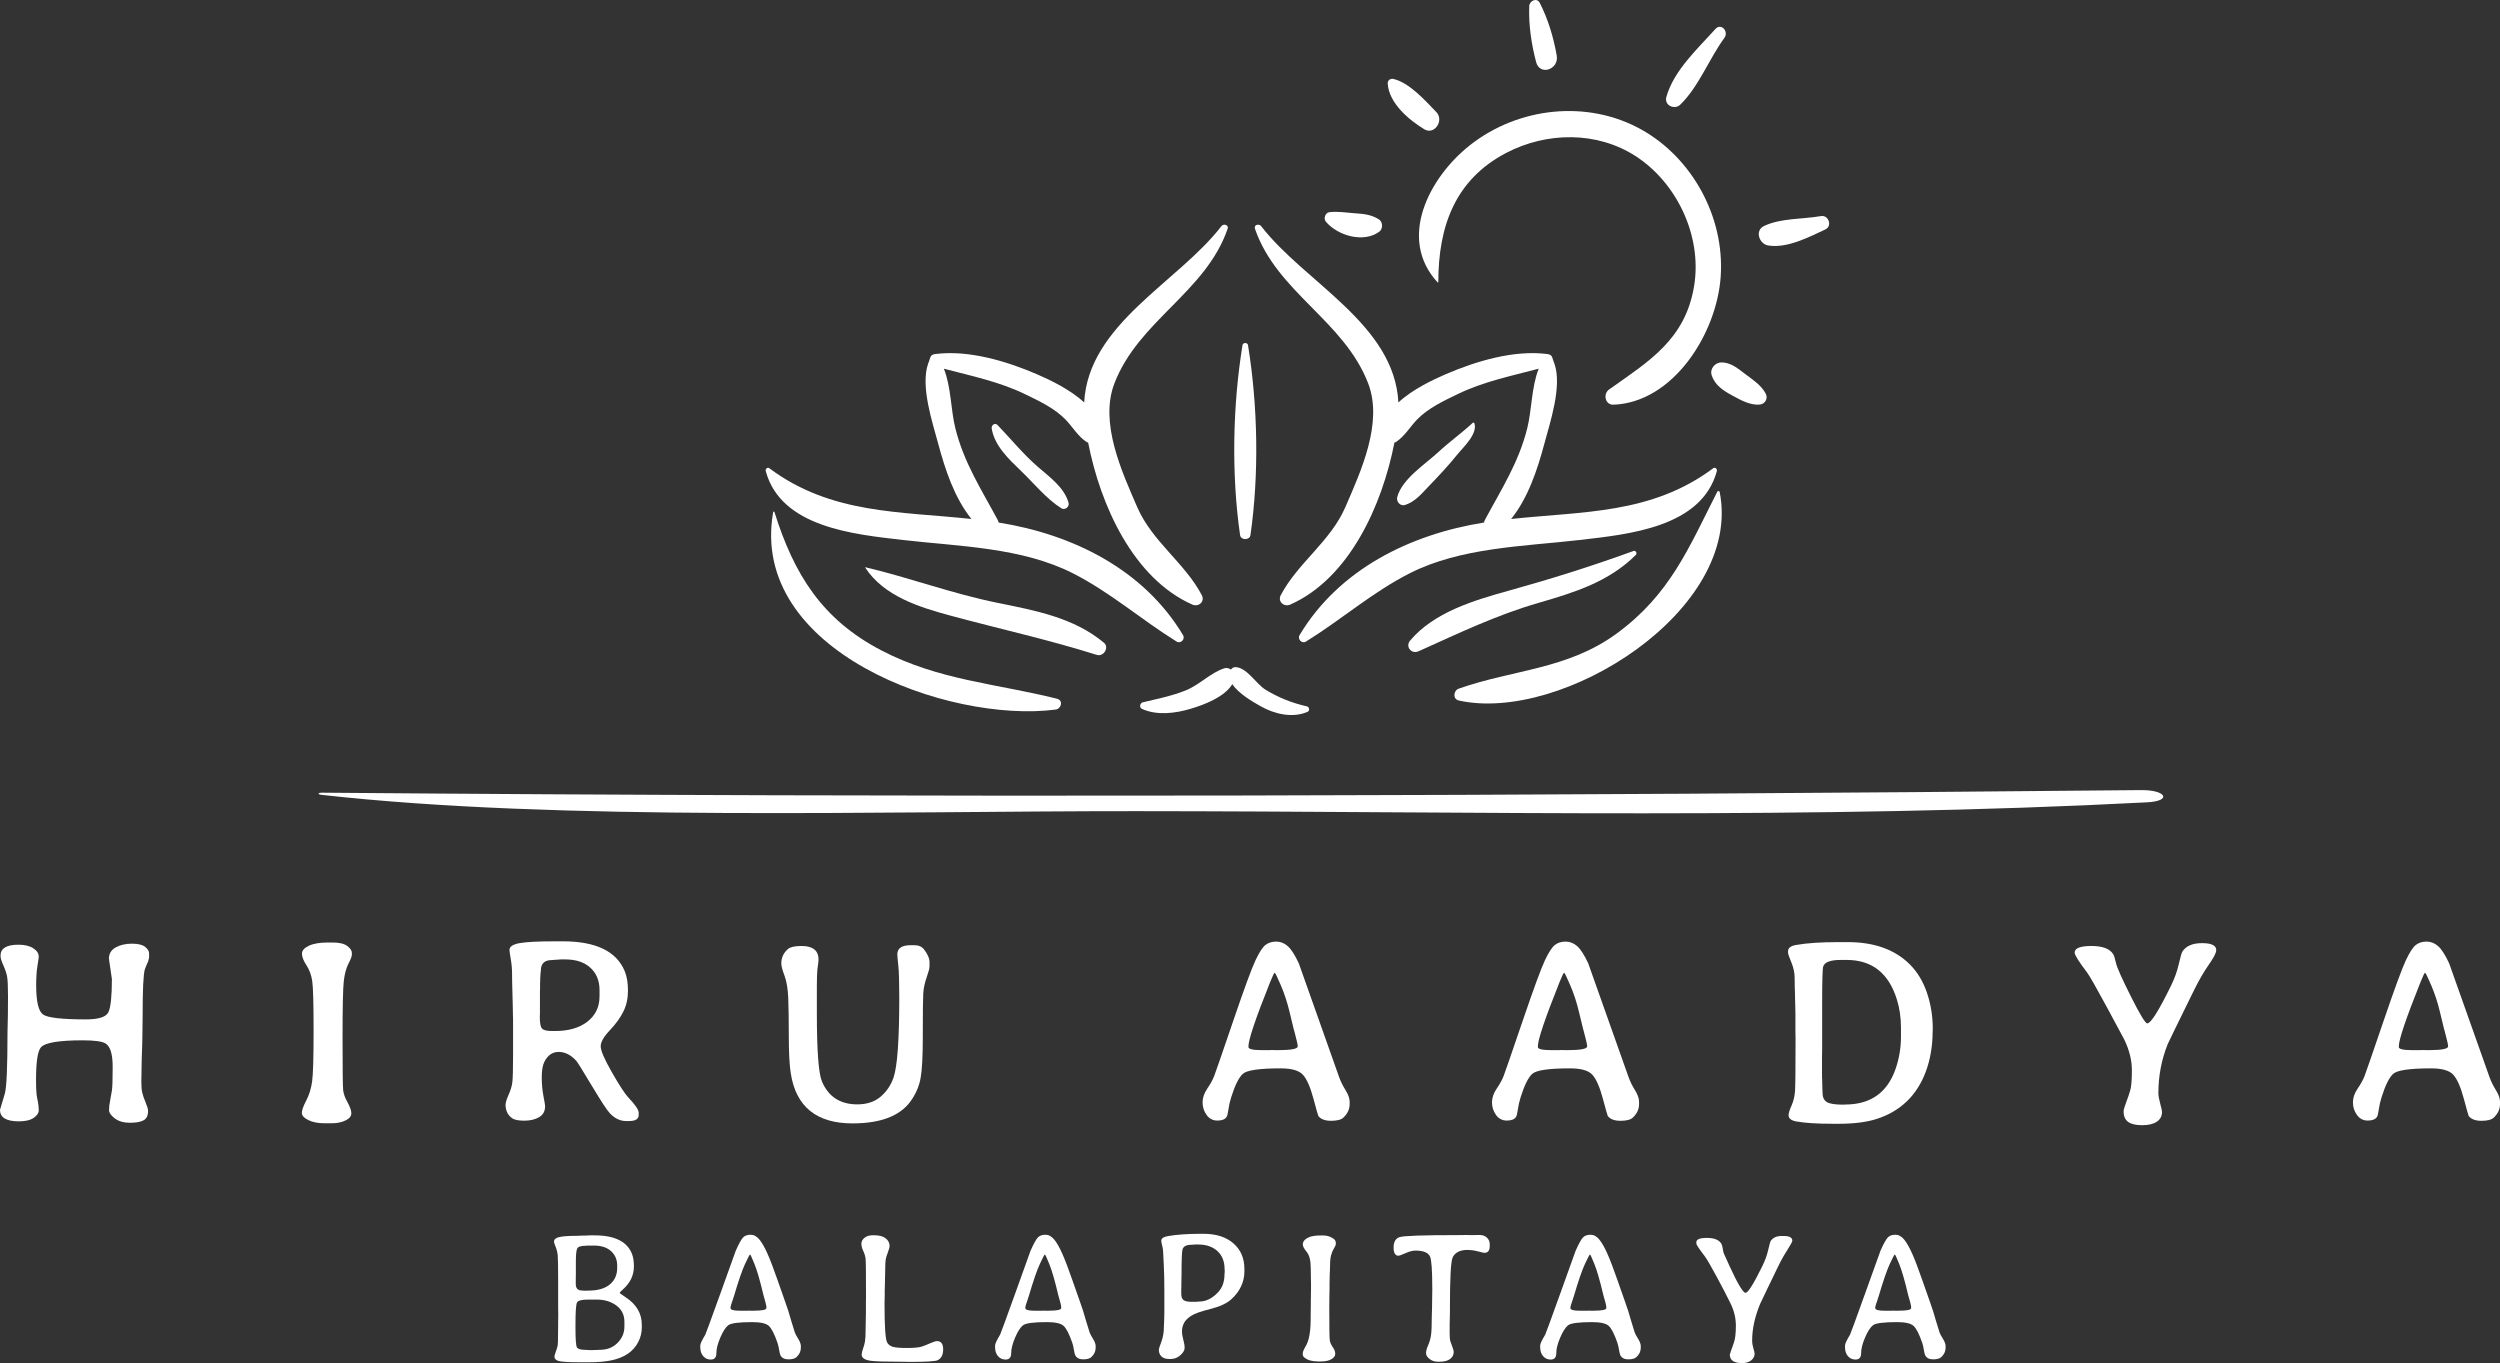
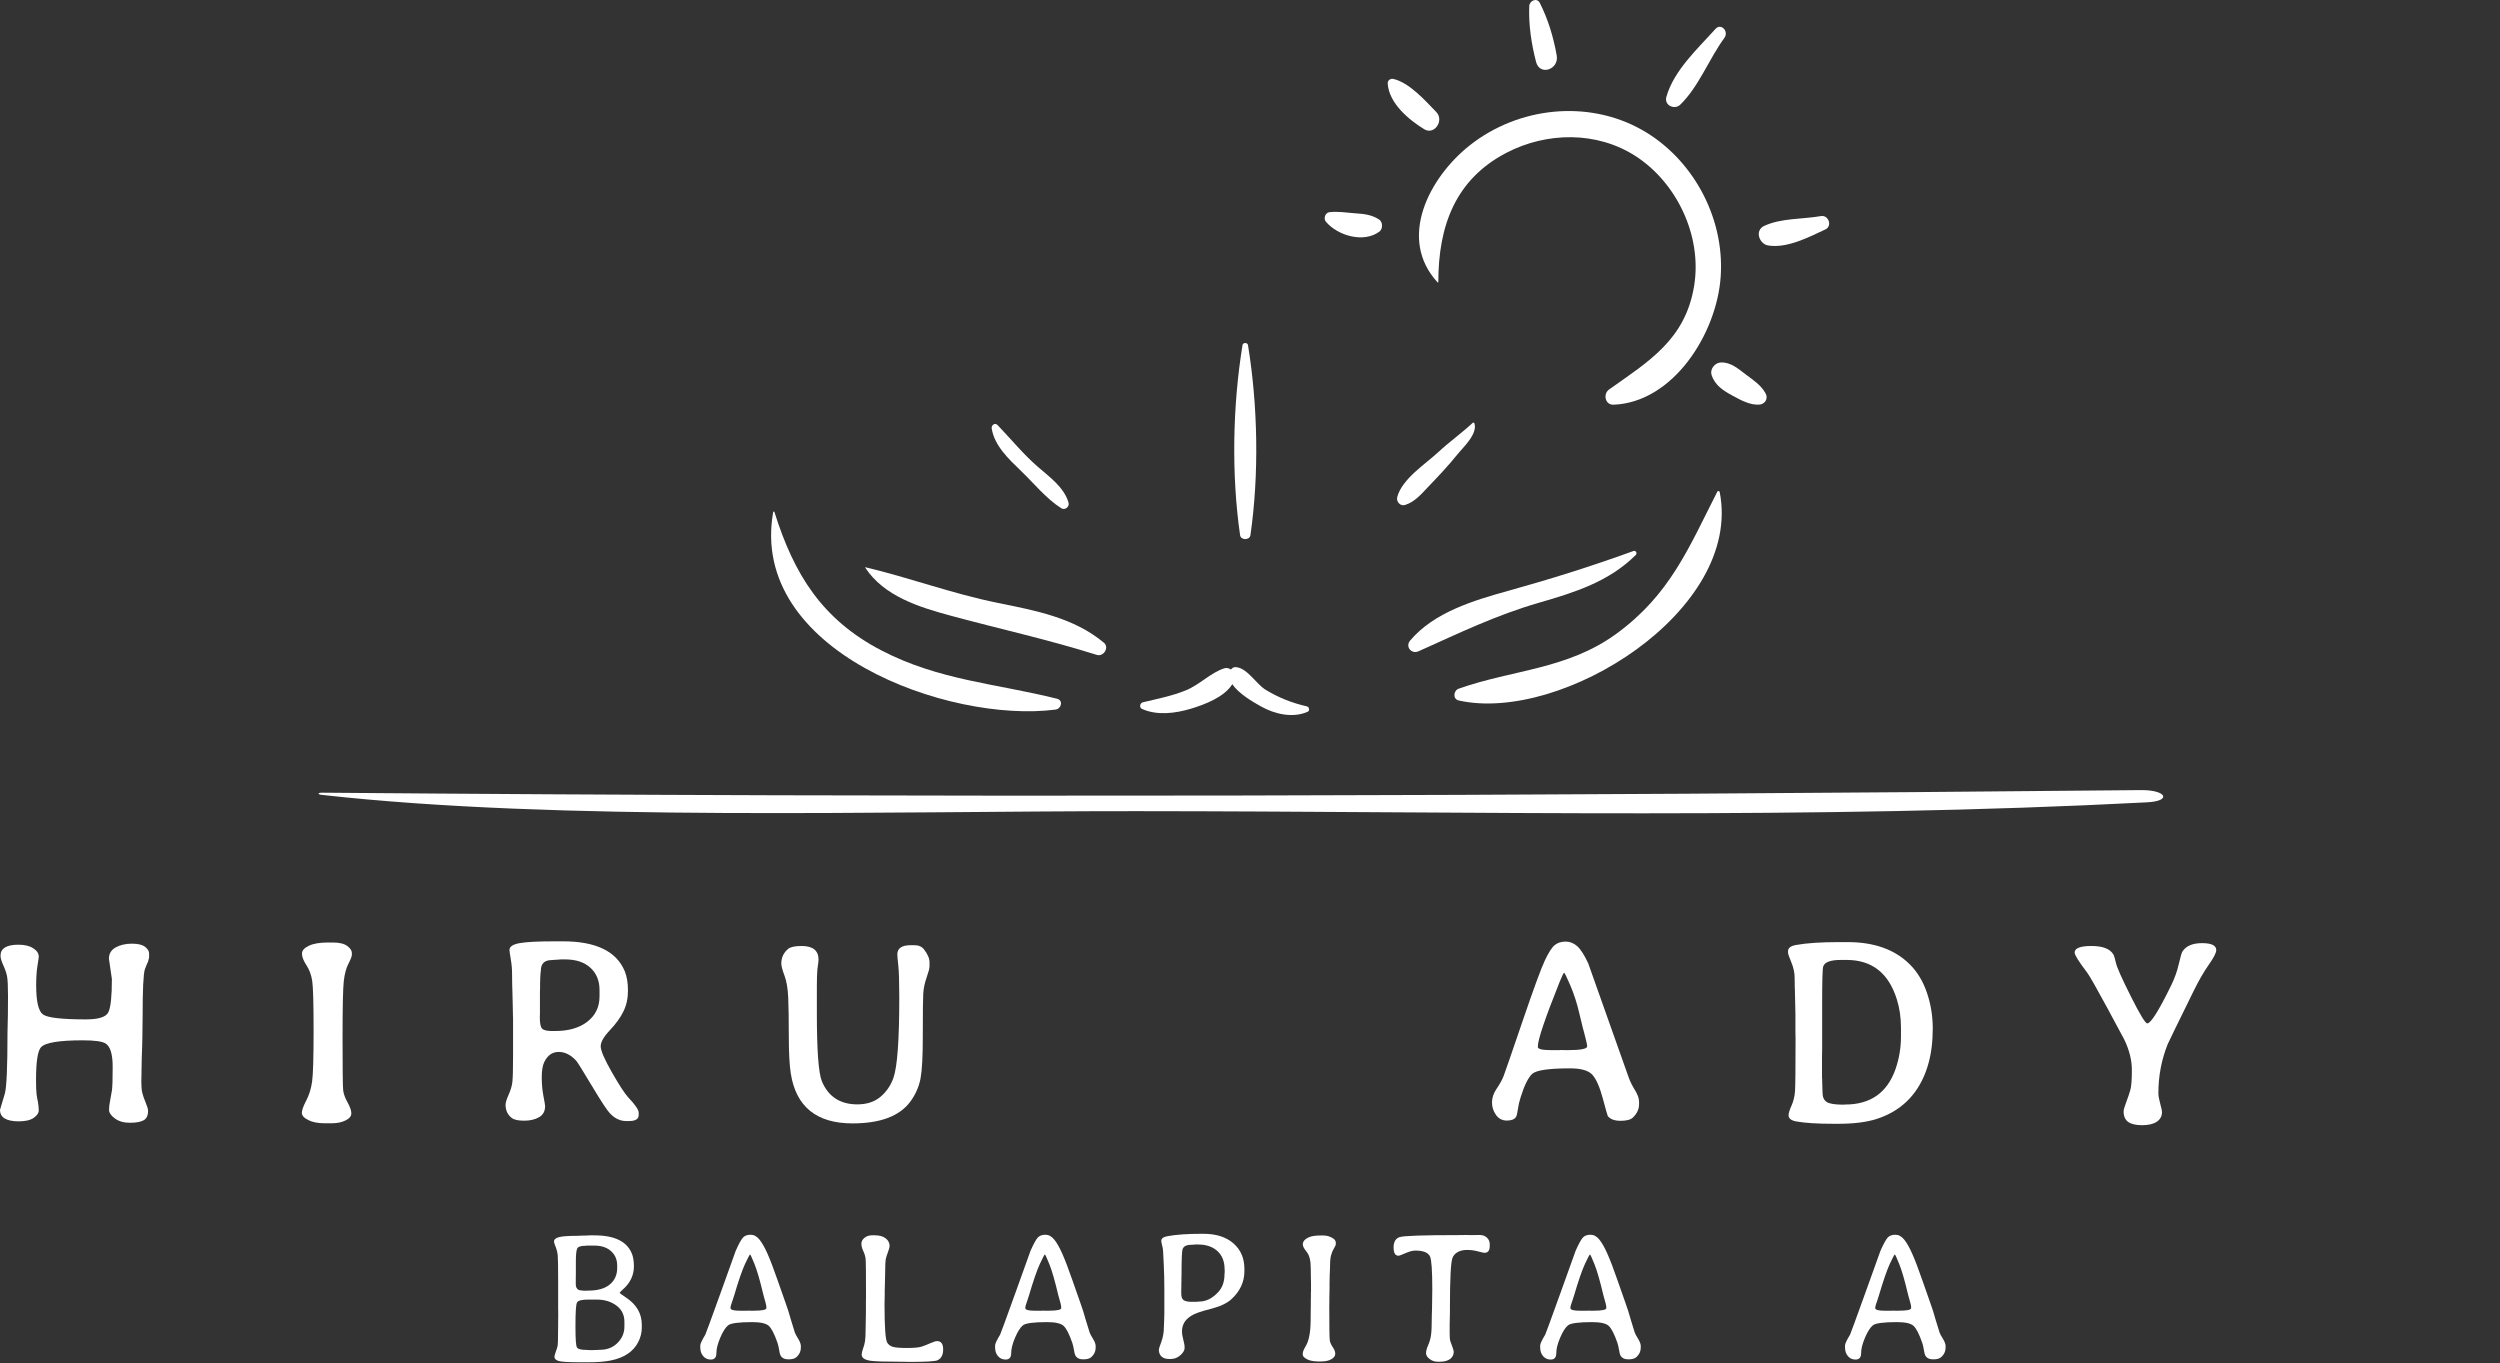
<svg xmlns="http://www.w3.org/2000/svg" version="1.1" id="Ebene_1" x="0px" y="0px" width="187.772px" height="102.379px" viewBox="0 0 187.772 102.379" enable-background="new 0 0 187.772 102.379" xml:space="preserve">
  <rect x="0" y="0" width="187.772" height="102.379" fill="#333333" stroke="none" />
  <g>
    <g>
      <path fill="#FFFFFF" d="M160.805,59.344c-45.442,0.445-91.148,0.578-136.592,0.194c-0.363-0.005-0.368,0.125-0.08,0.16    c17.875,2.012,42.318,1.216,61.239,1.227c25.172,0.013,51.025,0.641,75.888-0.663C163.153,60.164,162.717,59.326,160.805,59.344" />
    </g>
    <g>
      <path fill="#FFFFFF" d="M8.404,73.537l-0.223-1.533c0-0.375,0.17-0.657,0.509-0.845c0.34-0.188,0.744-0.281,1.213-0.281    c0.469,0,0.802,0.081,1,0.242c0.197,0.162,0.296,0.324,0.296,0.485v0.32l-0.078,0.301l-0.126,0.281l-0.117,0.302    c-0.11,0.362-0.165,1.52-0.165,3.474l-0.02,1.611c0,0.181-0.006,0.449-0.019,0.806l-0.029,0.814    c-0.02,0.815-0.029,1.399-0.029,1.752s0.024,0.628,0.073,0.825c0.049,0.197,0.133,0.438,0.252,0.723    c0.12,0.285,0.18,0.492,0.18,0.621c0,0.35-0.112,0.586-0.335,0.709s-0.566,0.185-1.029,0.185c-0.462,0-0.839-0.108-1.13-0.325    s-0.437-0.429-0.437-0.636s0.027-0.445,0.083-0.714c0.055-0.269,0.1-0.525,0.136-0.771c0.035-0.245,0.053-0.834,0.053-1.766    s-0.175-1.511-0.524-1.737c-0.246-0.162-0.822-0.243-1.728-0.243c-1.779,0-2.824,0.175-3.135,0.524    c-0.246,0.278-0.369,1.094-0.369,2.445c0,0.505,0.013,0.864,0.039,1.077l0.048,0.311l0.058,0.282    c0.039,0.22,0.058,0.428,0.058,0.626c0,0.197-0.126,0.383-0.378,0.558c-0.252,0.175-0.627,0.262-1.125,0.262    C0.469,84.221,0,83.934,0,83.358c0-0.013,0.12-0.414,0.359-1.203c0.136-0.453,0.204-1.99,0.204-4.61l0.009-0.397    c0.006-0.369,0.013-0.66,0.02-0.874c0.006-0.213,0.01-0.697,0.01-1.45c0-0.754-0.024-1.254-0.073-1.5    c-0.048-0.245-0.143-0.521-0.281-0.824c-0.139-0.305-0.209-0.544-0.209-0.719c0-0.55,0.45-0.825,1.349-0.825    c0.466,0,0.836,0.09,1.111,0.268c0.275,0.178,0.412,0.39,0.412,0.636c0,0.058-0.032,0.284-0.097,0.679    c-0.065,0.395-0.097,0.884-0.097,1.466c0,1.21,0.17,1.939,0.509,2.188c0.34,0.249,1.416,0.373,3.227,0.373    c0.951,0,1.514-0.179,1.688-0.538S8.404,74.837,8.404,73.537z" />
      <path fill="#FFFFFF" d="M24.933,84.367h-0.553c-0.499,0-0.907-0.08-1.228-0.242s-0.48-0.342-0.48-0.539s0.11-0.506,0.33-0.927    c0.22-0.42,0.367-0.896,0.441-1.427c0.074-0.53,0.111-1.807,0.111-3.828s-0.034-3.261-0.102-3.717s-0.213-0.854-0.437-1.193    c-0.223-0.34-0.334-0.628-0.334-0.864s0.173-0.435,0.519-0.597s0.82-0.242,1.422-0.242h0.369c0.492,0,0.854,0.085,1.087,0.257    c0.233,0.171,0.35,0.348,0.35,0.528v0.137c0,0.116-0.086,0.339-0.257,0.669s-0.288,0.767-0.35,1.311    c-0.062,0.543-0.092,1.981-0.092,4.313c0,2.333,0.016,3.632,0.048,3.896c0.032,0.266,0.142,0.566,0.33,0.902    c0.188,0.337,0.281,0.61,0.281,0.82s-0.144,0.387-0.432,0.529C25.668,84.295,25.327,84.367,24.933,84.367z" />
      <path fill="#FFFFFF" d="M38.47,73.944c-0.007-0.188-0.01-0.461-0.01-0.819c0-0.359-0.033-0.724-0.097-1.092    c-0.064-0.369-0.097-0.596-0.097-0.68c0-0.252,0.252-0.424,0.757-0.515c0.504-0.091,1.391-0.136,2.659-0.136h0.602    c2.471,0,4.018,0.747,4.639,2.242c0.162,0.395,0.243,0.881,0.243,1.46s-0.113,1.101-0.34,1.562    c-0.226,0.463-0.567,0.936-1.023,1.417c-0.456,0.482-0.685,0.883-0.685,1.203s0.28,0.971,0.84,1.951    c0.56,0.98,0.972,1.612,1.237,1.897c0.518,0.543,0.776,0.922,0.776,1.135v0.175c0,0.305-0.24,0.456-0.718,0.456H47.02    c-0.44,0-0.844-0.193-1.213-0.582c-0.214-0.227-0.667-0.917-1.359-2.072c-0.692-1.154-1.077-1.773-1.155-1.858    c-0.408-0.452-0.851-0.679-1.33-0.679c-0.479,0-0.841,0.256-1.087,0.767c-0.123,0.252-0.185,0.631-0.185,1.135    c0,0.505,0.042,0.976,0.126,1.412c0.084,0.438,0.126,0.688,0.126,0.753c0,0.382-0.15,0.659-0.451,0.834s-0.675,0.263-1.121,0.263    s-0.757-0.068-0.932-0.204c-0.311-0.239-0.466-0.569-0.466-0.99c0-0.161,0.076-0.412,0.228-0.752s0.246-0.655,0.282-0.946    c0.035-0.291,0.053-0.957,0.053-1.999v-2.756l-0.01-0.291c-0.006-0.194-0.01-0.389-0.01-0.583l-0.029-1.145L38.47,73.944z     M41.449,77.438h0.242c1.022,0,1.834-0.236,2.436-0.709c0.602-0.472,0.903-1.103,0.903-1.892v-0.476    c0-0.699-0.229-1.257-0.685-1.675c-0.456-0.417-1.088-0.626-1.897-0.626h-0.34l-0.087,0.01l-0.33,0.02    c-0.116,0.014-0.197,0.02-0.242,0.02c-0.55,0-0.825,0.262-0.825,0.786l-0.029,0.252l-0.02,0.359c0,0.059,0,0.116,0,0.175    l-0.01,0.097v0.446l-0.01,0.272v1.63l-0.01,0.271c0,0.447,0.055,0.731,0.165,0.854S41.067,77.438,41.449,77.438z" />
      <path fill="#FFFFFF" d="M60.209,71.052c0.848,0,1.271,0.343,1.271,1.028l-0.02,0.233l-0.068,0.514    c-0.026,0.298-0.039,0.719-0.039,1.262v1.999c0,2.809,0.126,4.517,0.378,5.125c0.479,1.151,1.362,1.73,2.649,1.736    c0.725,0,1.312-0.192,1.761-0.577s0.771-0.858,0.966-1.422c0.291-0.834,0.437-2.843,0.437-6.026c0-1.165-0.024-1.965-0.073-2.402    c-0.048-0.437-0.073-0.716-0.073-0.839c0-0.46,0.333-0.689,1-0.689h0.292c0.311,0,0.546,0.104,0.708,0.311    c0.278,0.356,0.417,0.68,0.417,0.971v0.311c0,0.143-0.073,0.421-0.218,0.835s-0.23,0.813-0.252,1.198s-0.034,1.38-0.034,2.984    c0,0.084,0,0.168,0,0.252c0,1.469-0.055,2.507-0.165,3.115c-0.117,0.641-0.375,1.232-0.776,1.776    c-0.809,1.087-2.255,1.63-4.338,1.63c-2.704,0-4.25-1.255-4.639-3.766c-0.097-0.627-0.146-1.561-0.146-2.8    c0-1.238-0.015-2.199-0.044-2.882c-0.029-0.683-0.123-1.234-0.281-1.654c-0.159-0.421-0.238-0.725-0.238-0.913    c0-0.433,0.168-0.795,0.505-1.087C59.365,71.126,59.705,71.052,60.209,71.052z" />
-       <path fill="#FFFFFF" d="M101.37,82.747v0.193c0,0.369-0.156,0.702-0.467,1c-0.168,0.162-0.477,0.242-0.926,0.242    c-0.451,0-0.77-0.119-0.957-0.358c-0.02-0.026-0.145-0.466-0.373-1.32c-0.23-0.854-0.488-1.444-0.777-1.771    c-0.287-0.327-0.848-0.49-1.684-0.49c-1.592,0-2.538,0.138-2.838,0.412c-0.301,0.275-0.59,0.855-0.869,1.742    c-0.104,0.323-0.174,0.634-0.213,0.932c-0.039,0.298-0.087,0.488-0.146,0.572c-0.116,0.175-0.344,0.263-0.684,0.263    s-0.61-0.141-0.811-0.423c-0.201-0.281-0.301-0.595-0.301-0.941c0-0.346,0.118-0.691,0.354-1.038    c0.236-0.346,0.407-0.656,0.514-0.932c0.107-0.274,0.579-1.642,1.417-4.101c0.838-2.458,1.4-3.991,1.689-4.6    c0.287-0.608,0.539-0.995,0.756-1.16s0.484-0.247,0.801-0.247c0.318,0,0.605,0.113,0.865,0.34c0.258,0.227,0.535,0.66,0.834,1.3    c0.006,0.02,1.016,2.866,3.027,8.541c0.109,0.311,0.27,0.634,0.477,0.97C101.267,82.209,101.37,82.5,101.37,82.747z     M95.993,78.875c0.982,0,1.475-0.094,1.475-0.282v-0.058c0-0.064-0.041-0.254-0.121-0.568c-0.08-0.313-0.127-0.498-0.141-0.553    s-0.029-0.11-0.049-0.165s-0.115-0.449-0.285-1.184c-0.172-0.734-0.395-1.419-0.666-2.053s-0.426-0.951-0.465-0.951    s-0.152,0.232-0.34,0.698c-1.088,2.718-1.631,4.325-1.631,4.823v0.059c0,0.155,0.333,0.233,1,0.233h0.65l0.086-0.01l0.32,0.01    H95.993z" />
      <path fill="#FFFFFF" d="M123.108,82.747v0.193c0,0.369-0.155,0.702-0.466,1c-0.169,0.162-0.478,0.242-0.927,0.242    c-0.45,0-0.769-0.119-0.956-0.358c-0.02-0.026-0.145-0.466-0.374-1.32c-0.229-0.854-0.488-1.444-0.776-1.771    c-0.288-0.327-0.849-0.49-1.684-0.49c-1.592,0-2.538,0.138-2.839,0.412c-0.301,0.275-0.59,0.855-0.868,1.742    c-0.104,0.323-0.175,0.634-0.214,0.932s-0.087,0.488-0.146,0.572c-0.116,0.175-0.345,0.263-0.685,0.263    c-0.339,0-0.609-0.141-0.81-0.423c-0.201-0.281-0.301-0.595-0.301-0.941c0-0.346,0.117-0.691,0.354-1.038    c0.236-0.346,0.408-0.656,0.515-0.932c0.106-0.274,0.579-1.642,1.417-4.101c0.838-2.458,1.4-3.991,1.688-4.6    s0.54-0.995,0.757-1.16s0.483-0.247,0.801-0.247s0.604,0.113,0.864,0.34c0.258,0.227,0.536,0.66,0.834,1.3    c0.007,0.02,1.016,2.866,3.028,8.541c0.109,0.311,0.269,0.634,0.476,0.97C123.005,82.209,123.108,82.5,123.108,82.747z     M117.731,78.875c0.983,0,1.476-0.094,1.476-0.282v-0.058c0-0.064-0.041-0.254-0.122-0.568c-0.08-0.313-0.127-0.498-0.141-0.553    c-0.013-0.055-0.028-0.11-0.048-0.165s-0.115-0.449-0.286-1.184c-0.172-0.734-0.394-1.419-0.665-2.053s-0.427-0.951-0.466-0.951    s-0.152,0.232-0.34,0.698c-1.087,2.718-1.631,4.325-1.631,4.823v0.059c0,0.155,0.334,0.233,1,0.233h0.65l0.087-0.01l0.32,0.01    H117.731z" />
      <path fill="#FFFFFF" d="M134.803,74.177c-0.007-0.143-0.01-0.394-0.01-0.752c0-0.359-0.082-0.741-0.247-1.146    s-0.248-0.633-0.248-0.685V71.44c0-0.239,0.204-0.395,0.611-0.466c0.796-0.142,1.857-0.213,3.184-0.213h0.689    c1.992,0,3.548,0.56,4.668,1.679c0.562,0.562,0.989,1.271,1.28,2.125c0.292,0.854,0.438,1.757,0.438,2.708l-0.01,0.242    c-0.007,1.081-0.179,2.074-0.515,2.979c-0.666,1.779-1.89,2.96-3.668,3.542c-0.758,0.246-1.715,0.369-2.873,0.369h-0.446    c-1.178,0-2.09-0.059-2.737-0.175c-0.388-0.071-0.582-0.227-0.582-0.466c0-0.148,0.074-0.392,0.224-0.728    c0.148-0.337,0.235-0.7,0.262-1.092c0.025-0.392,0.039-1.72,0.039-3.984l-0.01-0.456v-1.349l-0.039-1.767L134.803,74.177z     M142.78,77.855v-0.67c0-0.757-0.104-1.465-0.311-2.125c-0.615-1.974-1.87-2.96-3.766-2.96h-0.02h-0.427    c-0.783,0-1.223,0.168-1.32,0.505c-0.052,0.175-0.077,1.106-0.077,2.795v3.387l-0.01,0.611v1.505l0.01,0.155l0.01,0.437    l0.02,0.592c0,0.317,0.104,0.543,0.311,0.68c0.207,0.136,0.621,0.203,1.242,0.203l0.146-0.01c1.902,0,3.164-0.89,3.785-2.669    C142.645,79.501,142.78,78.69,142.78,77.855z" />
      <path fill="#FFFFFF" d="M165.393,70.838c0.712,0,1.067,0.175,1.067,0.524c0,0.2-0.188,0.566-0.562,1.097s-0.767,1.213-1.174,2.048    c-1.242,2.529-1.88,3.836-1.912,3.92c-0.466,1.165-0.699,2.392-0.699,3.679c0,0.194,0.046,0.454,0.136,0.781    c0.091,0.326,0.137,0.535,0.137,0.626c0,0.316-0.13,0.562-0.389,0.737s-0.626,0.262-1.102,0.262s-0.826-0.082-1.053-0.247    s-0.34-0.429-0.34-0.791c0-0.116,0.063-0.34,0.189-0.67s0.229-0.636,0.311-0.917s0.121-0.787,0.121-1.519s-0.19-1.494-0.572-2.29    c-0.059-0.117-0.49-0.921-1.296-2.412s-1.306-2.366-1.499-2.625c-0.621-0.815-0.932-1.313-0.932-1.494    c0-0.33,0.422-0.495,1.267-0.495c0.844,0,1.393,0.213,1.645,0.641c0.052,0.091,0.116,0.306,0.194,0.646    c0.077,0.339,0.452,1.179,1.126,2.518c0.672,1.34,1.08,2.009,1.223,2.009c0.265,0,0.86-0.944,1.785-2.833    c0.266-0.544,0.46-1.084,0.582-1.621c0.123-0.537,0.214-0.851,0.272-0.941C164.189,71.049,164.681,70.838,165.393,70.838z" />
-       <path fill="#FFFFFF" d="M187.772,82.747v0.193c0,0.369-0.155,0.702-0.466,1c-0.169,0.162-0.478,0.242-0.927,0.242    c-0.45,0-0.769-0.119-0.956-0.358c-0.02-0.026-0.145-0.466-0.374-1.32c-0.229-0.854-0.488-1.444-0.776-1.771    c-0.288-0.327-0.849-0.49-1.684-0.49c-1.592,0-2.538,0.138-2.839,0.412c-0.301,0.275-0.59,0.855-0.868,1.742    c-0.104,0.323-0.175,0.634-0.214,0.932s-0.087,0.488-0.146,0.572c-0.116,0.175-0.345,0.263-0.685,0.263    c-0.339,0-0.609-0.141-0.81-0.423c-0.201-0.281-0.301-0.595-0.301-0.941c0-0.346,0.117-0.691,0.354-1.038    c0.236-0.346,0.408-0.656,0.515-0.932c0.106-0.274,0.579-1.642,1.417-4.101c0.838-2.458,1.4-3.991,1.688-4.6    s0.54-0.995,0.757-1.16s0.483-0.247,0.801-0.247s0.604,0.113,0.864,0.34c0.258,0.227,0.536,0.66,0.834,1.3    c0.007,0.02,1.016,2.866,3.028,8.541c0.109,0.311,0.269,0.634,0.476,0.97C187.669,82.209,187.772,82.5,187.772,82.747z     M182.396,78.875c0.983,0,1.476-0.094,1.476-0.282v-0.058c0-0.064-0.041-0.254-0.122-0.568c-0.08-0.313-0.127-0.498-0.141-0.553    c-0.013-0.055-0.028-0.11-0.048-0.165s-0.115-0.449-0.286-1.184c-0.172-0.734-0.394-1.419-0.665-2.053s-0.427-0.951-0.466-0.951    s-0.152,0.232-0.34,0.698c-1.087,2.718-1.631,4.325-1.631,4.823v0.059c0,0.155,0.334,0.233,1,0.233h0.65l0.087-0.01l0.32,0.01    H182.396z" />
    </g>
    <g>
      <path fill="#FFFFFF" d="M44.657,92.787c1.536,0,2.478,0.478,2.826,1.434c0.086,0.24,0.129,0.539,0.129,0.896    c0,0.671-0.278,1.25-0.835,1.739c-0.154,0.136-0.231,0.218-0.231,0.244c0,0.027,0.156,0.146,0.469,0.354    c0.792,0.521,1.189,1.202,1.189,2.045v0.17c0,0.009,0,0.019,0,0.027s0,0.018,0,0.027c0,0.366-0.088,0.725-0.265,1.073    c-0.371,0.729-1.069,1.193-2.092,1.393c-0.448,0.086-0.992,0.129-1.63,0.129h-0.639c-0.865,0-1.404-0.031-1.617-0.095    s-0.319-0.17-0.319-0.319c0-0.068,0.036-0.199,0.109-0.395c0.072-0.194,0.118-0.348,0.136-0.458    c0.018-0.111,0.027-0.454,0.027-1.029l0.007-0.489c0-0.109,0-0.218,0-0.326l0.006-0.326v-0.333l-0.006-0.326v-1.956    c0-1.087-0.01-1.743-0.031-1.967c-0.021-0.225-0.073-0.44-0.156-0.648c-0.084-0.209-0.125-0.338-0.125-0.388    c0-0.172,0.133-0.289,0.4-0.35c0.268-0.062,0.718-0.092,1.352-0.092l0.319-0.014c0.109-0.005,0.217-0.007,0.326-0.007l0.319-0.014    H44.657z M46.899,99.634v-0.36c0-0.516-0.202-0.922-0.605-1.219c-0.403-0.297-0.895-0.445-1.474-0.445h-0.659    c-0.476,0-0.751,0.076-0.826,0.228c-0.075,0.152-0.112,0.708-0.112,1.668v0.204c0,0.878,0.037,1.378,0.112,1.498    c0.075,0.119,0.3,0.18,0.676,0.18c0.082,0.009,0.145,0.014,0.19,0.014h0.068l0.204,0.007l0.068-0.007l0.271-0.007l0.272-0.014    c0.521,0,0.953-0.172,1.297-0.517C46.727,100.52,46.899,100.11,46.899,99.634z M43.244,96.421c0,0.335,0.145,0.503,0.435,0.503    l0.109,0.013l0.217,0.007h0.054l0.061-0.007h0.055c0.715,0,1.258-0.153,1.627-0.462c0.369-0.308,0.554-0.72,0.554-1.236v-0.189    c0-0.439-0.153-0.799-0.459-1.077c-0.306-0.278-0.73-0.418-1.273-0.418h-0.51c-0.072,0.01-0.125,0.014-0.156,0.014    c-0.353,0-0.559,0.078-0.618,0.234c-0.059,0.156-0.088,0.479-0.088,0.968v0.938l-0.006,0.184V96.421z" />
      <path fill="#FFFFFF" d="M60.151,101.102v0.129c0,0.268-0.109,0.5-0.326,0.699c-0.123,0.113-0.326,0.17-0.611,0.17    c-0.286,0-0.482-0.1-0.591-0.299c-0.036-0.067-0.07-0.203-0.102-0.407c-0.032-0.204-0.073-0.381-0.123-0.53    c-0.231-0.67-0.451-1.098-0.659-1.284c-0.208-0.186-0.625-0.278-1.25-0.278c-1.001,0-1.601,0.081-1.8,0.241    c-0.199,0.161-0.396,0.47-0.591,0.928c-0.194,0.457-0.292,0.846-0.292,1.165s-0.14,0.479-0.421,0.479    c-0.231,0-0.42-0.085-0.567-0.255c-0.147-0.17-0.221-0.393-0.221-0.669v-0.136c0-0.122,0.126-0.394,0.38-0.815    c0.027-0.04,0.415-1.099,1.162-3.176c0.747-2.076,1.121-3.117,1.121-3.121c0.24-0.539,0.425-0.874,0.557-1.006    c0.131-0.131,0.318-0.197,0.561-0.197s0.461,0.118,0.656,0.354c0.194,0.235,0.397,0.59,0.608,1.063    c0.21,0.473,0.464,1.138,0.761,1.994c0.297,0.855,0.495,1.421,0.595,1.694c0.099,0.274,0.169,0.479,0.21,0.615l0.204,0.692    c0.159,0.525,0.255,0.837,0.289,0.935c0.034,0.098,0.118,0.254,0.251,0.469C60.084,100.77,60.151,100.953,60.151,101.102z     M57.562,98.249v-0.095c0-0.091-0.075-0.39-0.224-0.897c-0.245-1.041-0.465-1.808-0.663-2.299    c-0.197-0.491-0.31-0.737-0.339-0.737c-0.03,0-0.154,0.235-0.374,0.706c-0.22,0.472-0.5,1.284-0.839,2.439l-0.041,0.115    l-0.034,0.115c-0.122,0.326-0.183,0.541-0.183,0.646c0,0.136,0.226,0.204,0.679,0.204h0.591l0.062-0.007l0.176,0.007h0.231    C57.243,98.446,57.562,98.38,57.562,98.249z" />
      <path fill="#FFFFFF" d="M67.05,101.156c0.19,0.06,0.55,0.089,1.08,0.089s0.901-0.036,1.114-0.108    c0.213-0.073,0.431-0.159,0.655-0.259c0.225-0.1,0.384-0.149,0.479-0.149c0.308,0,0.462,0.207,0.462,0.622    c0,0.414-0.143,0.687-0.428,0.818c-0.177,0.081-0.893,0.122-2.147,0.122l-0.169-0.007l-0.517-0.007    c-1.109,0-1.83-0.022-2.16-0.067c-0.466-0.063-0.7-0.218-0.7-0.462c0-0.113,0.034-0.263,0.102-0.449    c0.068-0.186,0.118-0.371,0.149-0.557c0.031-0.186,0.047-0.51,0.047-0.972l0.021-1.188v-0.863l0.007-0.346    c0-1.698-0.01-2.641-0.031-2.826s-0.078-0.38-0.173-0.581c-0.095-0.201-0.143-0.386-0.143-0.554c0-0.167,0.077-0.314,0.231-0.441    s0.351-0.19,0.591-0.19h0.163c0.367,0,0.647,0.077,0.842,0.231c0.194,0.153,0.292,0.349,0.292,0.584    c0,0.081-0.042,0.232-0.125,0.452c-0.084,0.22-0.14,0.398-0.167,0.536c-0.027,0.139-0.041,0.463-0.041,0.975l-0.027,1.189    l-0.007,0.17v0.346l-0.014,0.687c0,1.681,0.065,2.641,0.197,2.88C66.722,100.989,66.86,101.097,67.05,101.156z" />
      <path fill="#FFFFFF" d="M82.293,101.102v0.129c0,0.268-0.109,0.5-0.326,0.699c-0.123,0.113-0.326,0.17-0.611,0.17    c-0.286,0-0.482-0.1-0.591-0.299c-0.036-0.067-0.07-0.203-0.102-0.407c-0.032-0.204-0.073-0.381-0.123-0.53    c-0.231-0.67-0.451-1.098-0.659-1.284c-0.208-0.186-0.625-0.278-1.25-0.278c-1.001,0-1.601,0.081-1.8,0.241    c-0.199,0.161-0.396,0.47-0.591,0.928c-0.194,0.457-0.292,0.846-0.292,1.165s-0.14,0.479-0.421,0.479    c-0.231,0-0.42-0.085-0.567-0.255c-0.147-0.17-0.221-0.393-0.221-0.669v-0.136c0-0.122,0.126-0.394,0.38-0.815    c0.027-0.04,0.415-1.099,1.162-3.176c0.747-2.076,1.121-3.117,1.121-3.121c0.24-0.539,0.425-0.874,0.557-1.006    c0.131-0.131,0.318-0.197,0.561-0.197s0.461,0.118,0.656,0.354c0.194,0.235,0.397,0.59,0.608,1.063    c0.21,0.473,0.464,1.138,0.761,1.994c0.297,0.855,0.495,1.421,0.595,1.694c0.099,0.274,0.169,0.479,0.21,0.615l0.204,0.692    c0.159,0.525,0.255,0.837,0.289,0.935c0.034,0.098,0.118,0.254,0.251,0.469C82.226,100.77,82.293,100.953,82.293,101.102z     M79.705,98.249v-0.095c0-0.091-0.075-0.39-0.224-0.897c-0.245-1.041-0.465-1.808-0.663-2.299    c-0.197-0.491-0.31-0.737-0.339-0.737c-0.03,0-0.154,0.235-0.374,0.706c-0.22,0.472-0.5,1.284-0.839,2.439l-0.041,0.115    l-0.034,0.115c-0.122,0.326-0.183,0.541-0.183,0.646c0,0.136,0.226,0.204,0.679,0.204h0.591l0.062-0.007l0.176,0.007h0.231    C79.385,98.446,79.705,98.38,79.705,98.249z" />
      <path fill="#FFFFFF" d="M93.466,95.47c0,0.815-0.328,1.521-0.985,2.119c-0.34,0.309-0.868,0.552-1.583,0.73    c-0.716,0.179-1.201,0.354-1.457,0.526c-0.256,0.173-0.43,0.354-0.523,0.547c-0.093,0.192-0.14,0.389-0.14,0.588    s0.033,0.415,0.099,0.648c0.065,0.233,0.099,0.438,0.099,0.611c0,0.175-0.105,0.357-0.316,0.547    c-0.21,0.19-0.452,0.285-0.724,0.285h-0.129c-0.249,0-0.439-0.062-0.571-0.189s-0.197-0.299-0.197-0.517    c0-0.05,0.063-0.245,0.19-0.588c0.127-0.342,0.19-0.717,0.19-1.124l0.02-0.469l0.014-0.618v-1.65c0-0.693-0.014-1.317-0.041-1.872    c-0.027-0.555-0.044-0.903-0.051-1.046c-0.006-0.143-0.031-0.296-0.075-0.459c-0.043-0.163-0.064-0.278-0.064-0.346    c0-0.173,0.159-0.288,0.476-0.347c0.657-0.118,1.499-0.177,2.527-0.177h0.163c0.956,0,1.707,0.24,2.255,0.72    c0.548,0.48,0.822,1.119,0.822,1.916V95.47z M88.724,97.175c0,0.24,0.061,0.4,0.184,0.482c0.122,0.081,0.324,0.122,0.604,0.122    h0.319c0.122-0.014,0.204-0.021,0.245-0.021c0.507,0,0.98-0.235,1.419-0.706c0.317-0.34,0.476-0.788,0.476-1.346l0.014-0.149    v-0.156l-0.007-0.074c0-0.575-0.179-1.028-0.537-1.358c-0.358-0.331-0.845-0.496-1.46-0.496h-0.19    c-0.122,0.014-0.224,0.021-0.306,0.021c-0.371,0-0.593,0.113-0.666,0.339c-0.05,0.159-0.075,0.793-0.075,1.902l-0.007,0.211v0.278    l-0.007,0.143c0,0.091,0,0.182,0,0.271l-0.007,0.204V97.175z" />
      <path fill="#FFFFFF" d="M98.463,96.183l-0.014-0.944c0-0.557-0.1-0.957-0.299-1.202c-0.199-0.244-0.299-0.433-0.299-0.563    c0-0.227,0.152-0.408,0.455-0.544c0.204-0.091,0.517-0.136,0.938-0.136h0.13c0.299,0,0.562,0.082,0.787,0.245    c0.113,0.081,0.17,0.186,0.17,0.312v0.096c0,0.059-0.048,0.17-0.146,0.333s-0.171,0.345-0.221,0.547    c-0.05,0.201-0.075,0.567-0.075,1.097l-0.014,0.271l-0.014,0.673c0,0.136,0,0.271,0,0.408l-0.014,0.679c0,0.091,0,0.182,0,0.271    l-0.006,0.408c0,1.526,0.012,2.371,0.037,2.534c0.024,0.162,0.1,0.334,0.224,0.513c0.125,0.179,0.188,0.346,0.188,0.502    s-0.097,0.292-0.289,0.404c-0.192,0.113-0.447,0.17-0.765,0.17h-0.251c-0.431,0-0.763-0.095-0.999-0.285    c-0.09-0.072-0.136-0.147-0.136-0.224v-0.096c0-0.117,0.075-0.301,0.225-0.55c0.235-0.395,0.357-1.026,0.367-1.896    c0.004-0.398,0.006-0.644,0.006-0.733l0.007-0.408c0-0.136,0-0.271,0-0.407l0.007-0.271c0-0.091,0-0.182,0-0.272l0.007-0.129    v-0.666L98.463,96.183z" />
      <path fill="#FFFFFF" d="M108.903,98.174c0,0.126,0,0.253,0,0.38l-0.021,0.944v0.68c0,0.267,0.018,0.456,0.054,0.567    c0.036,0.11,0.088,0.251,0.153,0.421s0.099,0.293,0.099,0.37c0,0.222-0.092,0.4-0.275,0.536c-0.184,0.137-0.436,0.204-0.758,0.204    h-0.17c-0.23,0-0.435-0.067-0.611-0.204c-0.176-0.136-0.265-0.282-0.265-0.441c0-0.158,0.051-0.352,0.153-0.58    c0.102-0.229,0.174-0.477,0.217-0.744s0.064-0.788,0.064-1.562l0.014-0.388l0.021-1.528c0-1.391-0.057-2.208-0.17-2.452    c-0.136-0.299-0.503-0.448-1.101-0.448c-0.203,0-0.45,0.064-0.74,0.193s-0.467,0.193-0.53,0.193c-0.244,0-0.366-0.207-0.366-0.621    c0-0.415,0.149-0.673,0.448-0.774c0.299-0.103,1.753-0.153,4.361-0.153l0.57-0.007h0.19l0.184,0.007l0.55-0.007h0.17    c0.222,0,0.402,0.067,0.54,0.201c0.139,0.133,0.207,0.295,0.207,0.485v0.149c0,0.335-0.133,0.503-0.4,0.503    c-0.055,0-0.215-0.036-0.482-0.109c-0.268-0.072-0.541-0.108-0.822-0.108c-0.28,0-0.516,0.055-0.706,0.163    s-0.319,0.254-0.388,0.435C108.966,94.827,108.903,96.059,108.903,98.174z" />
      <path fill="#FFFFFF" d="M123.235,101.102v0.129c0,0.268-0.108,0.5-0.326,0.699c-0.122,0.113-0.326,0.17-0.611,0.17    s-0.482-0.1-0.591-0.299c-0.036-0.067-0.07-0.203-0.103-0.407c-0.031-0.204-0.072-0.381-0.122-0.53    c-0.23-0.67-0.45-1.098-0.659-1.284c-0.208-0.186-0.625-0.278-1.25-0.278c-1.001,0-1.601,0.081-1.8,0.241    c-0.199,0.161-0.396,0.47-0.591,0.928c-0.195,0.457-0.292,0.846-0.292,1.165s-0.141,0.479-0.422,0.479    c-0.23,0-0.42-0.085-0.567-0.255c-0.146-0.17-0.221-0.393-0.221-0.669v-0.136c0-0.122,0.127-0.394,0.381-0.815    c0.027-0.04,0.414-1.099,1.161-3.176c0.748-2.076,1.121-3.117,1.121-3.121c0.24-0.539,0.426-0.874,0.558-1.006    c0.131-0.131,0.317-0.197,0.561-0.197c0.242,0,0.46,0.118,0.655,0.354c0.194,0.235,0.397,0.59,0.607,1.063    c0.211,0.473,0.465,1.138,0.762,1.994c0.296,0.855,0.494,1.421,0.594,1.694c0.1,0.274,0.17,0.479,0.211,0.615l0.204,0.692    c0.158,0.525,0.254,0.837,0.288,0.935s0.118,0.254,0.252,0.469C123.168,100.77,123.235,100.953,123.235,101.102z M120.646,98.249    v-0.095c0-0.091-0.074-0.39-0.224-0.897c-0.245-1.041-0.466-1.808-0.662-2.299c-0.197-0.491-0.311-0.737-0.34-0.737    s-0.154,0.235-0.374,0.706c-0.22,0.472-0.499,1.284-0.839,2.439l-0.041,0.115l-0.033,0.115c-0.123,0.326-0.184,0.541-0.184,0.646    c0,0.136,0.227,0.204,0.679,0.204h0.592l0.061-0.007l0.177,0.007h0.231C120.328,98.446,120.646,98.38,120.646,98.249z" />
-       <path fill="#FFFFFF" d="M133.804,92.834h0.17c0.43,0,0.646,0.117,0.646,0.354c0,0.076-0.132,0.32-0.395,0.729    c-0.263,0.41-0.508,0.856-0.737,1.339c-0.229,0.482-0.484,1.012-0.768,1.59c-0.282,0.577-0.454,0.936-0.513,1.076    c-0.403,0.965-0.604,1.887-0.604,2.765c0,0.19,0.03,0.387,0.092,0.588c0.062,0.202,0.092,0.329,0.092,0.384    c0,0.209-0.086,0.381-0.258,0.517c-0.173,0.136-0.399,0.204-0.68,0.204c-0.616,0-0.924-0.213-0.924-0.639    c0-0.032,0.1-0.324,0.299-0.877c0.104-0.289,0.156-0.72,0.156-1.29c0-0.571-0.133-1.127-0.397-1.668s-0.617-1.22-1.057-2.035    c-0.439-0.814-0.74-1.329-0.903-1.542c-0.407-0.534-0.611-0.84-0.611-0.917v-0.115c0-0.213,0.266-0.319,0.798-0.319    s0.889,0.141,1.07,0.421c0.045,0.068,0.083,0.191,0.112,0.37c0.029,0.18,0.054,0.298,0.074,0.357    c0.021,0.059,0.171,0.392,0.452,0.998c0.606,1.318,1.003,1.977,1.188,1.977s0.607-0.67,1.264-2.011    c0.199-0.402,0.346-0.807,0.438-1.212s0.159-0.636,0.2-0.689C133.181,92.952,133.446,92.834,133.804,92.834z" />
      <path fill="#FFFFFF" d="M146.131,101.102v0.129c0,0.268-0.108,0.5-0.326,0.699c-0.122,0.113-0.326,0.17-0.611,0.17    s-0.482-0.1-0.591-0.299c-0.036-0.067-0.07-0.203-0.103-0.407c-0.031-0.204-0.072-0.381-0.122-0.53    c-0.23-0.67-0.45-1.098-0.659-1.284c-0.208-0.186-0.625-0.278-1.25-0.278c-1.001,0-1.601,0.081-1.8,0.241    c-0.199,0.161-0.396,0.47-0.591,0.928c-0.195,0.457-0.292,0.846-0.292,1.165s-0.141,0.479-0.422,0.479    c-0.23,0-0.42-0.085-0.567-0.255c-0.146-0.17-0.221-0.393-0.221-0.669v-0.136c0-0.122,0.127-0.394,0.381-0.815    c0.027-0.04,0.414-1.099,1.161-3.176c0.748-2.076,1.121-3.117,1.121-3.121c0.24-0.539,0.426-0.874,0.558-1.006    c0.131-0.131,0.317-0.197,0.561-0.197c0.242,0,0.46,0.118,0.655,0.354c0.194,0.235,0.397,0.59,0.607,1.063    c0.211,0.473,0.465,1.138,0.762,1.994c0.296,0.855,0.494,1.421,0.594,1.694c0.1,0.274,0.17,0.479,0.211,0.615l0.204,0.692    c0.158,0.525,0.254,0.837,0.288,0.935s0.118,0.254,0.252,0.469C146.063,100.77,146.131,100.953,146.131,101.102z M143.542,98.249    v-0.095c0-0.091-0.074-0.39-0.224-0.897c-0.245-1.041-0.466-1.808-0.662-2.299c-0.197-0.491-0.311-0.737-0.34-0.737    s-0.154,0.235-0.374,0.706c-0.22,0.472-0.499,1.284-0.839,2.439l-0.041,0.115l-0.033,0.115c-0.123,0.326-0.184,0.541-0.184,0.646    c0,0.136,0.227,0.204,0.679,0.204h0.592l0.061-0.007l0.177,0.007h0.231C143.224,98.446,143.542,98.38,143.542,98.249z" />
    </g>
    <g>
      <path fill="#FFFFFF" d="M129.241,20.749c0.299-4.505-2.186-8.916-5.959-11.018c-4.039-2.259-9.248-1.701-12.9,1.194    c-3.049,2.417-5.434,7.002-2.406,10.284c0.021,0.021,0.056,0.003,0.055-0.023c0-4.216,1.274-7.704,5.107-9.706    c3.027-1.578,6.806-1.639,9.725,0.254c3.052,1.979,4.986,5.946,4.386,9.708c-0.652,4.07-3.419,5.701-6.39,7.809    c-0.478,0.34-0.294,1.167,0.319,1.145C125.652,30.239,128.954,25.077,129.241,20.749" />
      <path fill="#FFFFFF" d="M128.847,2.173c-1.32,1.472-3.126,3.111-3.688,5.105c-0.181,0.646,0.623,0.991,1.038,0.588    c1.389-1.34,2.169-3.45,3.317-5.015C129.872,2.362,129.269,1.705,128.847,2.173" />
      <path fill="#FFFFFF" d="M116.923,4.171c-0.243-1.382-0.644-2.711-1.271-3.954c-0.215-0.421-0.776-0.168-0.793,0.248    c-0.051,1.417,0.16,2.824,0.514,4.19C115.653,5.724,117.108,5.217,116.923,4.171" />
      <path fill="#FFFFFF" d="M107.884,8.422c-0.841-0.872-2.046-2.234-3.251-2.498c-0.203-0.04-0.421,0.121-0.405,0.351    c0.096,1.489,1.61,2.743,2.749,3.434C107.734,10.168,108.485,9.055,107.884,8.422" />
      <path fill="#FFFFFF" d="M103.578,16.484c-0.586-0.375-1.148-0.417-1.825-0.466c-0.648-0.048-1.252-0.154-1.903-0.081    c-0.313,0.035-0.468,0.481-0.259,0.722c0.905,1.055,2.84,1.608,4.012,0.738C103.876,17.194,103.873,16.672,103.578,16.484" />
      <path fill="#FFFFFF" d="M136.772,16.229c-1.377,0.245-2.971,0.141-4.258,0.734c-0.747,0.341-0.383,1.363,0.288,1.473    c1.41,0.233,3.043-0.614,4.299-1.204C137.648,16.977,137.334,16.13,136.772,16.229" />
      <path fill="#FFFFFF" d="M132.622,29.569c-0.322-0.625-0.952-1.033-1.491-1.438c-0.574-0.431-1.135-0.936-1.877-0.908    c-0.438,0.018-0.846,0.48-0.693,0.954c0.251,0.78,0.9,1.177,1.57,1.54c0.614,0.335,1.333,0.736,2.04,0.669    C132.562,30.351,132.817,29.945,132.622,29.569" />
    </g>
    <path fill="#FFFFFF" d="M129.163,36.95c-0.017-0.08-0.142-0.095-0.178-0.021c-2.151,4.232-3.549,7.72-7.553,10.651   c-3.699,2.71-7.767,2.701-11.863,4.142c-0.402,0.142-0.478,0.783,0,0.891C117.288,54.34,130.921,45.863,129.163,36.95z" />
-     <path fill="#FFFFFF" d="M128.683,35.165c-4.646,3.472-9.811,3.234-15.185,3.816c1.287-1.599,1.983-3.737,2.498-5.66   c0.422-1.579,1.346-4.306,0.756-6.007c-0.192-0.428-0.104-0.668-0.536-0.723c-2.509-0.32-5.345,0.532-7.622,1.512   c-0.961,0.414-2.511,1.144-3.562,2.126c-0.304-5.899-7.066-9.026-10.308-13.244c-0.16-0.209-0.57-0.101-0.466,0.197   c1.642,4.771,6.688,6.895,8.504,11.614c1.137,2.958-0.556,6.622-1.714,9.293c-1.121,2.589-3.562,4.171-4.851,6.612   c-0.255,0.486,0.245,0.912,0.709,0.71c4.438-1.967,6.912-7.459,7.828-12.172c0.032-0.011,0.068-0.01,0.099-0.03   c0.679-0.438,1.057-1.142,1.62-1.716c0.826-0.843,1.97-1.378,3.018-1.886c1.936-0.941,4.037-1.37,6.1-1.915   c-0.542,1.345-0.52,3.098-0.855,4.448c-0.648,2.614-1.951,4.601-3.191,6.919c-0.036,0.065-0.048,0.128-0.063,0.188   c-5.552,0.886-10.89,3.511-13.854,8.457c-0.18,0.302,0.18,0.673,0.482,0.483c2.659-1.646,4.984-3.702,7.787-5.126   c3.858-1.957,8.561-2.018,12.775-2.504c3.672-0.426,9.162-0.943,10.302-5.186C128.992,35.228,128.819,35.064,128.683,35.165z" />
-     <path fill="#FFFFFF" d="M57.778,35.165c4.646,3.472,9.811,3.234,15.187,3.816c-1.288-1.599-1.984-3.737-2.499-5.66   c-0.423-1.579-1.347-4.306-0.756-6.007c0.192-0.428,0.103-0.668,0.536-0.723c2.509-0.32,5.345,0.532,7.624,1.512   c0.959,0.414,2.508,1.144,3.562,2.126c0.304-5.899,7.066-9.026,10.307-13.244c0.162-0.209,0.57-0.101,0.467,0.197   c-1.643,4.771-6.689,6.895-8.504,11.614c-1.137,2.958,0.556,6.622,1.713,9.293c1.122,2.589,3.563,4.171,4.85,6.612   c0.256,0.486-0.245,0.912-0.709,0.71c-4.436-1.967-6.912-7.459-7.827-12.172c-0.032-0.011-0.068-0.01-0.099-0.03   c-0.679-0.438-1.056-1.142-1.619-1.716c-0.827-0.843-1.97-1.378-3.019-1.886c-1.935-0.941-4.038-1.37-6.1-1.915   c0.543,1.345,0.521,3.098,0.856,4.448c0.648,2.614,1.95,4.601,3.192,6.919c0.035,0.065,0.047,0.128,0.064,0.188   c5.55,0.886,10.888,3.511,13.852,8.457c0.182,0.302-0.179,0.673-0.482,0.483c-2.659-1.646-4.984-3.702-7.786-5.126   c-3.858-1.957-8.561-2.018-12.775-2.504c-3.673-0.426-9.165-0.943-10.303-5.186C57.471,35.228,57.643,35.064,57.778,35.165z" />
    <path fill="#FFFFFF" d="M79.393,52.481c-4.615-1.15-8.866-1.385-13.177-3.621c-4.482-2.325-6.585-5.736-8.049-10.403   c-0.013-0.043-0.084-0.049-0.094,0c-1.853,10.446,13.18,15.88,21.209,14.839C79.713,53.238,79.883,52.606,79.393,52.481z" />
    <path fill="#FFFFFF" d="M98.164,53.057c-1.117-0.257-2.121-0.649-3.104-1.249c-0.73-0.446-1.399-1.682-2.278-1.701   c-0.139-0.003-0.245,0.076-0.325,0.18c-0.144-0.094-0.311-0.148-0.492-0.094c-1.024,0.322-1.861,1.238-2.894,1.657   c-1.059,0.429-2.139,0.636-3.24,0.901c-0.213,0.052-0.277,0.392-0.064,0.49c1.135,0.521,2.524,0.337,3.686-0.013   c0.993-0.298,2.512-0.866,3.104-1.843c0.481,0.73,1.58,1.351,2.142,1.667c1.028,0.583,2.401,0.905,3.518,0.407   C98.393,53.381,98.339,53.097,98.164,53.057z" />
    <path fill="#FFFFFF" d="M93.735,25.917c-0.034-0.204-0.377-0.204-0.411,0c-0.741,4.558-0.841,9.713-0.182,14.283   c0.056,0.386,0.719,0.386,0.776,0C94.577,35.63,94.477,30.476,93.735,25.917z" />
    <path fill="#FFFFFF" d="M110.741,31.796c-0.02-0.058-0.086-0.076-0.131-0.033c-0.812,0.757-1.743,1.417-2.566,2.181   c-1.001,0.931-2.738,2.021-3.1,3.393c-0.088,0.34,0.234,0.708,0.592,0.59c0.752-0.247,1.211-0.815,1.75-1.378   c0.738-0.772,1.47-1.537,2.139-2.373C109.87,33.619,111.002,32.605,110.741,31.796z" />
    <path fill="#FFFFFF" d="M77.939,35.052c-1.113-0.971-2-2.072-3.015-3.128c-0.2-0.206-0.476,0.015-0.439,0.255   c0.203,1.294,1.282,2.307,2.184,3.173c0.96,0.919,1.918,2.112,3.043,2.821c0.277,0.177,0.633-0.113,0.544-0.419   C79.925,36.594,78.81,35.812,77.939,35.052z" />
    <path fill="#FFFFFF" d="M82.916,48.276c-2.269-1.896-5.17-2.422-8.006-3c-3.396-0.688-6.569-1.88-9.904-2.669   c-0.014-0.003-0.028,0.012-0.02,0.027c1.406,2.146,4.036,2.964,6.411,3.607c3.688,0.998,7.334,1.798,10.984,2.947   C82.886,49.349,83.341,48.631,82.916,48.276z" />
    <path fill="#FFFFFF" d="M122.692,41.384c-3.11,1.131-6.227,2.111-9.417,2.994c-2.591,0.719-5.568,1.613-7.355,3.726   c-0.394,0.458,0.088,1.053,0.626,0.812c3.038-1.364,5.831-2.718,9.055-3.648c2.707-0.786,5.229-1.571,7.264-3.588   C122.984,41.561,122.864,41.32,122.692,41.384z" />
  </g>
</svg>